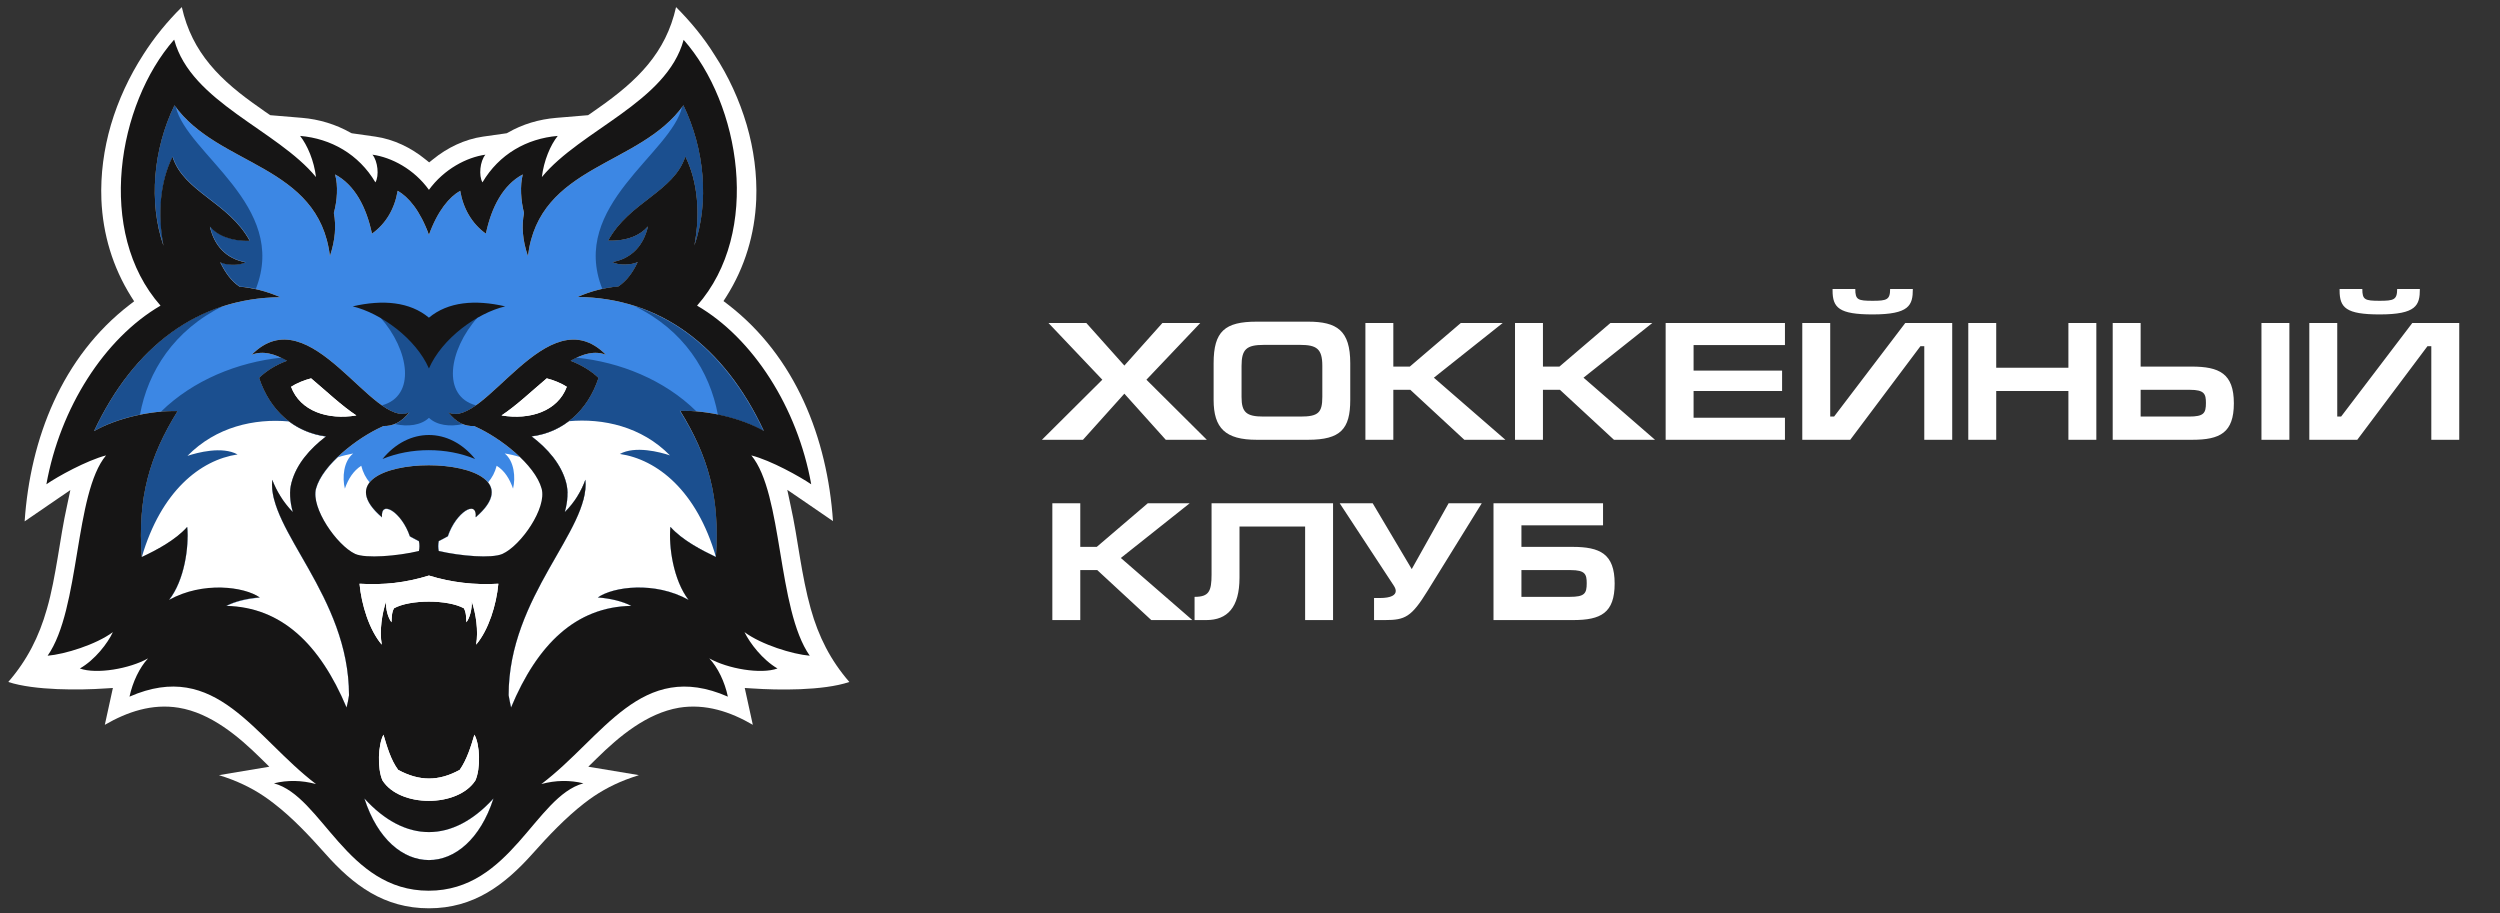
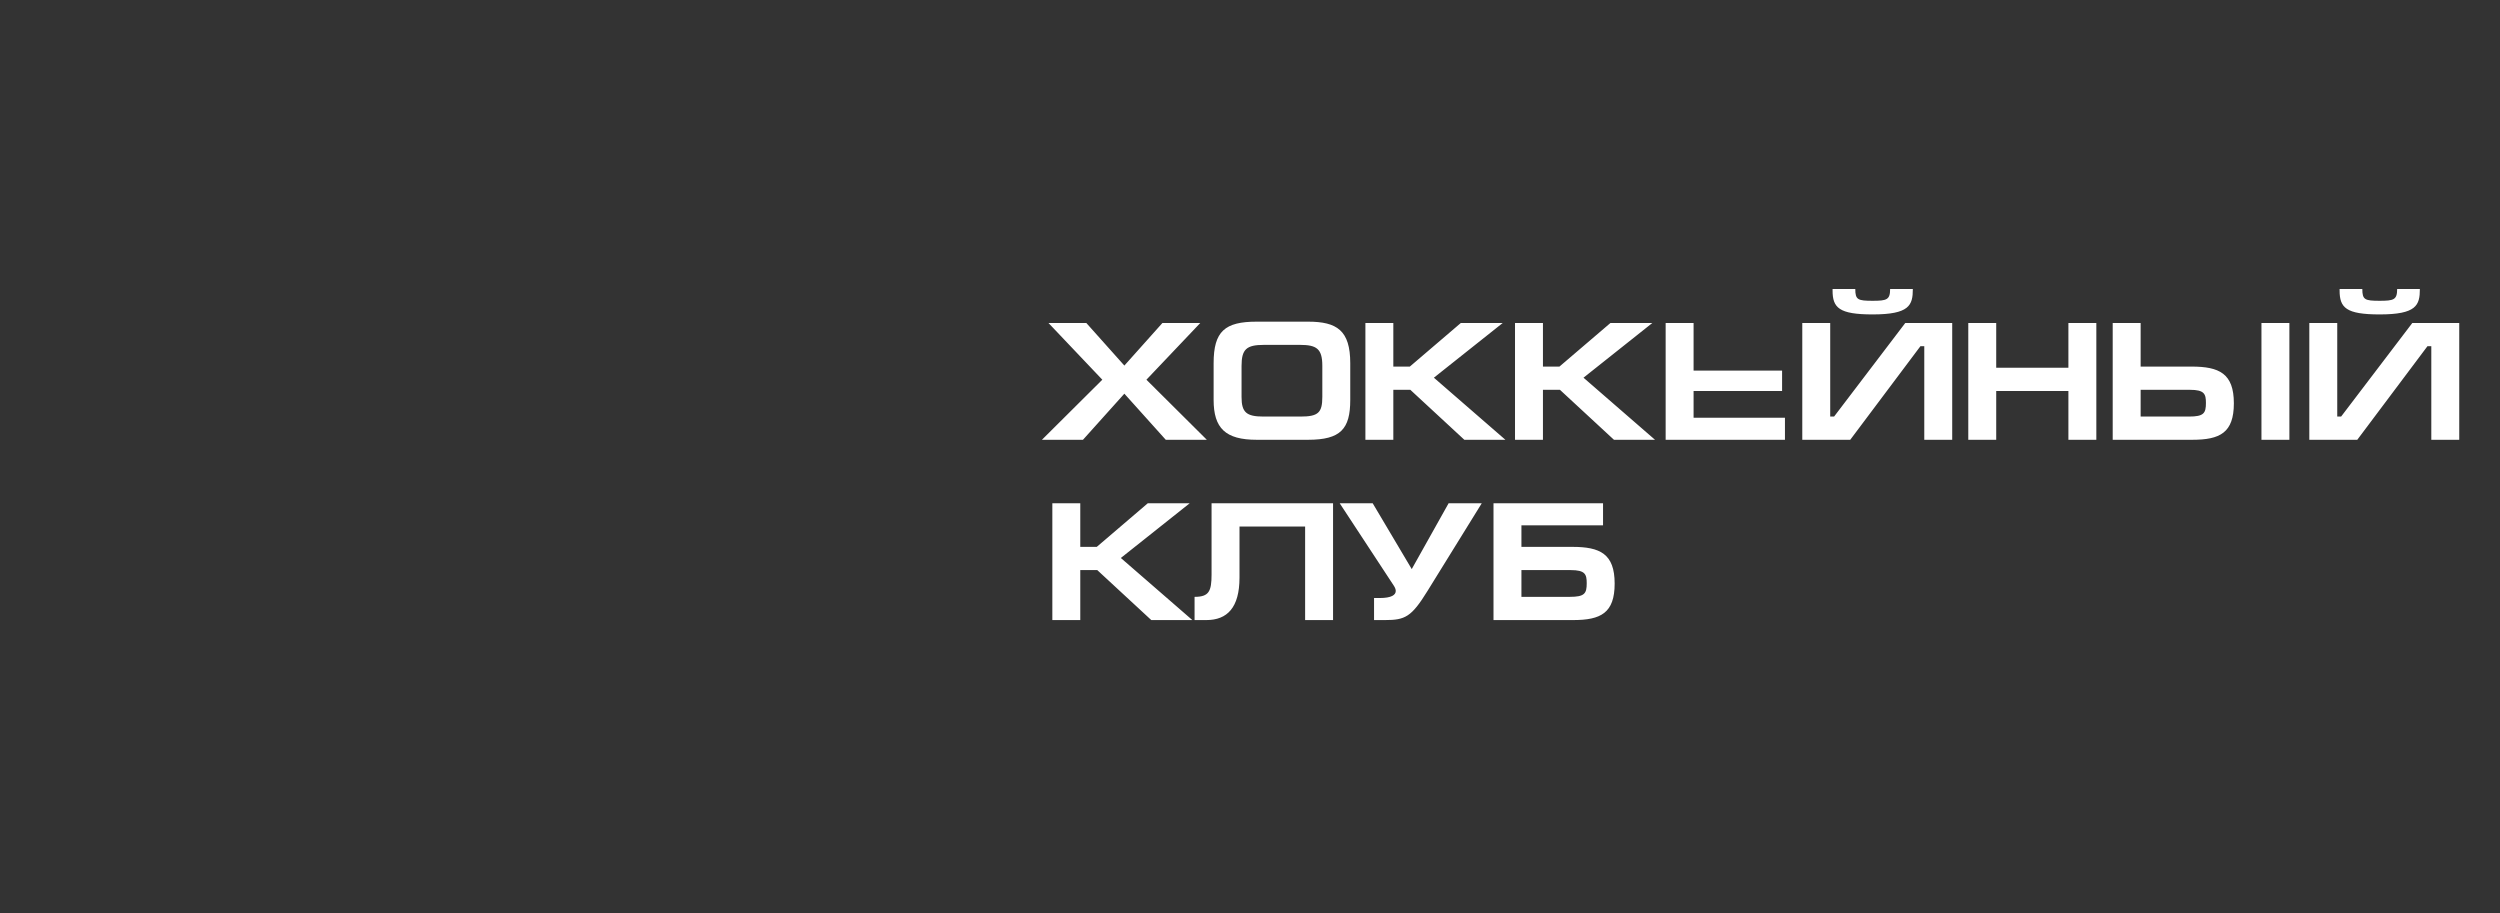
<svg xmlns="http://www.w3.org/2000/svg" width="208" height="76" viewBox="0 0 208 76" fill="none">
  <rect x="0" y="0" width="208" height="76" fill="#333333" stroke="none" />
-   <path d="M90.383 26.874H87.234L91.713 31.592L86.688 36.59H90.103L93.547 32.754L96.992 36.59H100.408L95.382 31.592L99.862 26.874H96.712L93.547 30.416L90.383 26.874ZM103.297 33.034V30.444C103.297 29.058 103.703 28.694 105.159 28.694H108.155C109.541 28.694 110.017 29.016 110.017 30.43V33.02C110.017 34.336 109.681 34.658 108.197 34.658H105.117C103.703 34.658 103.297 34.308 103.297 33.034ZM112.341 33.272V30.22C112.341 27.49 111.235 26.762 108.827 26.762H104.557C101.911 26.762 100.973 27.56 100.973 30.22V33.272C100.973 35.624 101.953 36.59 104.557 36.59H108.827C111.543 36.59 112.341 35.694 112.341 33.272ZM115.925 26.874H113.601V36.59H115.925V32.432H117.339L121.833 36.59H125.249L119.299 31.424L125.025 26.874H121.539L117.297 30.5H115.925V26.874ZM128.373 26.874H126.049V36.59H128.373V32.432H129.787L134.281 36.59H137.697L131.747 31.424L137.473 26.874H133.987L129.745 30.5H128.373V26.874ZM138.582 36.59H148.508V34.756H140.906V32.53H148.27V30.836H140.906V28.708H148.508V26.874H138.582V36.59ZM152.274 26.874H149.95V36.59H153.94L159.778 28.806H160.1V36.59H162.424V26.874H158.518L152.596 34.658H152.274V26.874ZM159.148 24.046H157.258C157.258 24.942 156.978 25.026 155.802 25.026C154.57 25.026 154.36 24.942 154.36 24.046H152.47V24.172C152.47 25.6 153.002 26.16 155.802 26.16C158.854 26.16 159.148 25.404 159.148 24.046ZM166.085 26.874H163.761V36.59H166.085V32.53H172.091V36.59H174.415V26.874H172.091V30.598H166.085V26.874ZM175.777 26.874V36.59H182.399C184.709 36.59 185.857 36.002 185.857 33.552C185.857 31.074 184.639 30.5 182.343 30.5H178.101V26.874H175.777ZM178.101 32.432H182.203C183.407 32.432 183.533 32.782 183.533 33.524C183.533 34.378 183.365 34.658 182.119 34.658H178.101V32.432ZM190.477 26.874H188.153V36.59H190.477V26.874ZM194.459 26.874H192.135V36.59H196.125L201.963 28.806H202.285V36.59H204.609V26.874H200.703L194.781 34.658H194.459V26.874ZM201.333 24.046H199.443C199.443 24.942 199.163 25.026 197.987 25.026C196.755 25.026 196.545 24.942 196.545 24.046H194.655V24.172C194.655 25.6 195.187 26.16 197.987 26.16C201.039 26.16 201.333 25.404 201.333 24.046ZM89.879 41.874H87.555V51.59H89.879V47.432H91.293L95.787 51.59H99.204L93.254 46.424L98.98 41.874H95.493L91.251 45.5H89.879V41.874ZM100.802 41.874V47.796C100.802 49.21 100.578 49.658 99.388 49.658V51.59H100.368C102.104 51.59 103.126 50.554 103.126 48.062V43.806H108.586V51.59H110.91V41.874H100.802ZM120.523 41.874L117.457 47.348L114.209 41.874H111.465L115.959 48.72C116.071 48.888 116.127 49.042 116.127 49.168C116.127 49.49 115.791 49.756 114.783 49.756H114.321V51.59H115.231C116.897 51.59 117.429 51.338 118.759 49.182L123.281 41.874H120.523ZM124.259 41.874V51.59H130.881C133.191 51.59 134.339 51.002 134.339 48.552C134.339 46.074 133.121 45.5 130.825 45.5H126.583V43.708H133.373V41.874H124.259ZM126.583 47.432H130.685C131.889 47.432 132.015 47.782 132.015 48.524C132.015 49.378 131.847 49.658 130.601 49.658H126.583V47.432Z" fill="white" />
+   <path d="M90.383 26.874H87.234L91.713 31.592L86.688 36.59H90.103L93.547 32.754L96.992 36.59H100.408L95.382 31.592L99.862 26.874H96.712L93.547 30.416L90.383 26.874ZM103.297 33.034V30.444C103.297 29.058 103.703 28.694 105.159 28.694H108.155C109.541 28.694 110.017 29.016 110.017 30.43V33.02C110.017 34.336 109.681 34.658 108.197 34.658H105.117C103.703 34.658 103.297 34.308 103.297 33.034ZM112.341 33.272V30.22C112.341 27.49 111.235 26.762 108.827 26.762H104.557C101.911 26.762 100.973 27.56 100.973 30.22V33.272C100.973 35.624 101.953 36.59 104.557 36.59H108.827C111.543 36.59 112.341 35.694 112.341 33.272ZM115.925 26.874H113.601V36.59H115.925V32.432H117.339L121.833 36.59H125.249L119.299 31.424L125.025 26.874H121.539L117.297 30.5H115.925V26.874ZM128.373 26.874H126.049V36.59H128.373V32.432H129.787L134.281 36.59H137.697L131.747 31.424L137.473 26.874H133.987L129.745 30.5H128.373V26.874ZM138.582 36.59H148.508V34.756H140.906V32.53H148.27V30.836H140.906V28.708V26.874H138.582V36.59ZM152.274 26.874H149.95V36.59H153.94L159.778 28.806H160.1V36.59H162.424V26.874H158.518L152.596 34.658H152.274V26.874ZM159.148 24.046H157.258C157.258 24.942 156.978 25.026 155.802 25.026C154.57 25.026 154.36 24.942 154.36 24.046H152.47V24.172C152.47 25.6 153.002 26.16 155.802 26.16C158.854 26.16 159.148 25.404 159.148 24.046ZM166.085 26.874H163.761V36.59H166.085V32.53H172.091V36.59H174.415V26.874H172.091V30.598H166.085V26.874ZM175.777 26.874V36.59H182.399C184.709 36.59 185.857 36.002 185.857 33.552C185.857 31.074 184.639 30.5 182.343 30.5H178.101V26.874H175.777ZM178.101 32.432H182.203C183.407 32.432 183.533 32.782 183.533 33.524C183.533 34.378 183.365 34.658 182.119 34.658H178.101V32.432ZM190.477 26.874H188.153V36.59H190.477V26.874ZM194.459 26.874H192.135V36.59H196.125L201.963 28.806H202.285V36.59H204.609V26.874H200.703L194.781 34.658H194.459V26.874ZM201.333 24.046H199.443C199.443 24.942 199.163 25.026 197.987 25.026C196.755 25.026 196.545 24.942 196.545 24.046H194.655V24.172C194.655 25.6 195.187 26.16 197.987 26.16C201.039 26.16 201.333 25.404 201.333 24.046ZM89.879 41.874H87.555V51.59H89.879V47.432H91.293L95.787 51.59H99.204L93.254 46.424L98.98 41.874H95.493L91.251 45.5H89.879V41.874ZM100.802 41.874V47.796C100.802 49.21 100.578 49.658 99.388 49.658V51.59H100.368C102.104 51.59 103.126 50.554 103.126 48.062V43.806H108.586V51.59H110.91V41.874H100.802ZM120.523 41.874L117.457 47.348L114.209 41.874H111.465L115.959 48.72C116.071 48.888 116.127 49.042 116.127 49.168C116.127 49.49 115.791 49.756 114.783 49.756H114.321V51.59H115.231C116.897 51.59 117.429 51.338 118.759 49.182L123.281 41.874H120.523ZM124.259 41.874V51.59H130.881C133.191 51.59 134.339 51.002 134.339 48.552C134.339 46.074 133.121 45.5 130.825 45.5H126.583V43.708H133.373V41.874H124.259ZM126.583 47.432H130.685C131.889 47.432 132.015 47.782 132.015 48.524C132.015 49.378 131.847 49.658 130.601 49.658H126.583V47.432Z" fill="white" />
  <g clip-path="url(#clip0_1423_7779)">
    <path fill-rule="evenodd" clip-rule="evenodd" d="M0.688 56.74C2.884 57.461 6.667 57.421 8.721 57.281L9.392 57.24L8.721 60.305C10.592 59.224 12.646 58.523 14.862 58.883C17.547 59.324 19.845 61.267 21.716 63.11L22.407 63.791L18.218 64.492C18.584 64.612 18.971 64.733 19.316 64.873C20.597 65.374 21.696 65.995 22.773 66.836C24.339 68.038 25.743 69.54 27.044 71.002C29.403 73.667 31.966 75.57 35.688 75.57C39.409 75.57 41.972 73.647 44.331 71.002C45.632 69.54 47.056 68.038 48.602 66.836C49.679 65.995 50.778 65.374 52.059 64.873C52.425 64.733 52.791 64.612 53.157 64.492L48.947 63.791L49.639 63.11C51.51 61.267 53.808 59.344 56.492 58.883C58.709 58.523 60.783 59.224 62.634 60.305L61.963 57.24L62.634 57.281C64.688 57.421 68.471 57.481 70.667 56.74C69.101 54.937 68.105 52.974 67.454 50.65C67.067 49.268 66.803 47.846 66.559 46.403C66.315 44.921 66.091 43.458 65.766 41.996L65.502 40.754L66.559 41.475C67.474 42.096 68.389 42.737 69.305 43.358C68.837 36.487 66.213 29.676 60.56 25.329L60.194 25.049L60.438 24.668C61.983 22.224 62.797 19.48 62.919 16.616C63 14.512 62.715 12.409 62.126 10.386C61.516 8.322 60.621 6.359 59.441 4.556C58.546 3.114 57.448 1.792 56.248 0.59C55.394 4.396 53.055 6.7 49.761 9.003C49.517 9.164 49.293 9.344 49.049 9.504L48.927 9.584L46.283 9.805C44.859 9.925 43.477 10.325 42.236 11.047L42.155 11.087L40.182 11.367C38.657 11.587 37.213 12.289 36.033 13.25L35.708 13.511L35.382 13.25C34.203 12.289 32.759 11.587 31.234 11.367L29.261 11.087L29.18 11.047C27.939 10.345 26.556 9.925 25.133 9.805L22.489 9.584L22.367 9.504C22.123 9.344 21.879 9.164 21.655 9.003C18.32 6.7 15.981 4.396 15.127 0.59C13.907 1.792 12.829 3.114 11.914 4.556C10.754 6.359 9.839 8.322 9.229 10.386C8.639 12.409 8.355 14.512 8.436 16.616C8.558 19.48 9.371 22.224 10.917 24.688L11.161 25.069L10.795 25.349C5.141 29.696 2.518 36.507 2.05 43.378C2.965 42.757 3.88 42.116 4.796 41.495L5.853 40.774L5.589 42.016C5.263 43.478 5.04 44.961 4.796 46.423C4.552 47.846 4.307 49.268 3.901 50.67C3.25 52.974 2.253 54.937 0.688 56.74Z" fill="white" />
    <path d="M59.562 46.343C58.382 45.782 56.755 44.941 55.779 43.839C55.616 45.461 56.023 48.266 57.284 49.908C54.477 48.346 51.02 48.807 49.739 49.708C50.796 49.788 51.793 50.029 52.525 50.409C47.929 50.489 44.716 53.594 42.519 58.863C42.438 58.522 42.377 58.182 42.316 57.841C42.316 49.588 49.129 44.079 48.702 39.913C48.376 40.834 47.807 41.796 46.993 42.597C47.237 41.715 47.298 40.854 47.095 40.133C46.688 38.611 45.57 37.328 44.227 36.307C46.871 35.966 48.905 34.163 49.8 31.439C49.21 30.878 48.417 30.377 47.481 30.017C48.498 29.436 49.474 29.155 50.41 29.516C45.529 24.588 40.302 35.766 37.292 34.304C37.964 35.165 38.675 35.486 39.448 35.445C39.489 35.465 39.53 35.486 39.57 35.505C41.624 36.427 44.512 38.651 45.061 40.654C45.509 42.256 43.353 45.381 41.807 46.082C40.933 46.483 38.289 46.263 36.499 45.842C36.438 45.582 36.438 45.301 36.499 45.021C36.764 44.88 37.008 44.76 37.252 44.62C37.923 42.617 39.713 41.515 39.57 43.038C46.302 37.268 25.05 37.268 31.781 43.038C31.639 41.515 33.428 42.617 34.1 44.62C34.344 44.76 34.588 44.88 34.852 45.021C34.913 45.301 34.913 45.582 34.852 45.842C33.083 46.263 30.419 46.483 29.544 46.082C28.019 45.361 25.863 42.256 26.29 40.654C26.839 38.651 29.727 36.427 31.781 35.505C31.822 35.486 31.863 35.465 31.903 35.445C32.676 35.465 33.388 35.145 34.059 34.304C31.049 35.746 25.823 24.588 20.942 29.516C21.877 29.155 22.853 29.436 23.87 30.017C22.935 30.357 22.121 30.878 21.552 31.439C22.447 34.163 24.48 35.966 27.124 36.307C25.782 37.328 24.663 38.611 24.256 40.133C24.053 40.854 24.114 41.715 24.358 42.597C23.565 41.776 22.996 40.834 22.65 39.913C22.223 44.079 29.036 49.588 29.036 57.841C28.995 58.182 28.914 58.522 28.832 58.863C26.616 53.594 23.423 50.51 18.826 50.409C19.559 50.029 20.555 49.788 21.613 49.708C20.331 48.807 16.874 48.346 14.068 49.908C15.349 48.266 15.735 45.481 15.573 43.839C14.596 44.941 12.99 45.782 11.79 46.343C11.444 41.375 12.441 37.969 14.78 34.203C12.542 34.143 9.716 34.784 7.824 35.866C11.139 28.815 16.488 24.788 23.321 24.728C22.182 24.227 21.043 23.947 19.925 23.847C19.274 23.406 18.786 22.765 18.318 21.824C18.745 22.064 19.884 22.144 20.433 21.824C18.786 21.523 17.81 20.401 17.464 18.859C18.074 19.58 19.193 20.081 20.779 20.041C19.05 16.836 15.268 15.974 14.352 13.03C13.315 15.113 13.091 17.817 13.6 20.441C12.359 16.816 12.746 12.429 14.515 8.763C18.155 13.871 26.514 13.65 27.449 21.303C27.897 19.961 27.978 18.779 27.775 17.717C28.059 16.675 28.141 15.453 27.877 14.512C29.503 15.373 30.48 17.216 30.947 19.44C32.107 18.619 32.839 17.356 33.083 15.874C33.978 16.375 34.954 17.517 35.686 19.54C36.418 17.517 37.394 16.375 38.289 15.874C38.533 17.336 39.265 18.619 40.424 19.44C40.892 17.216 41.868 15.373 43.495 14.512C43.251 15.453 43.333 16.695 43.597 17.717C43.394 18.779 43.455 19.941 43.922 21.303C44.858 13.671 53.216 13.871 56.857 8.763C58.626 12.429 59.013 16.816 57.772 20.421C58.28 17.797 58.057 15.093 57.02 13.009C56.084 15.954 52.322 16.816 50.593 20.021C52.179 20.081 53.298 19.56 53.908 18.839C53.542 20.401 52.586 21.503 50.939 21.804C51.488 22.124 52.606 22.044 53.054 21.804C52.606 22.745 52.098 23.386 51.447 23.827C50.329 23.927 49.19 24.207 48.051 24.708C54.904 24.768 60.253 28.795 63.548 35.846C61.656 34.764 58.829 34.123 56.592 34.183C58.911 37.949 59.907 41.355 59.562 46.343ZM30.317 66.435C33.713 70.161 37.659 70.161 41.055 66.435C38.858 73.266 32.513 73.266 30.317 66.435Z" fill="#3C87E4" />
    <path d="M59.565 46.343C58.385 45.782 56.758 44.941 55.782 43.839C55.762 44.099 55.741 44.4 55.741 44.7L48.542 41.575C48.705 40.994 48.766 40.433 48.705 39.913C48.542 40.393 48.298 40.874 47.993 41.355L47.22 41.014C47.22 40.714 47.179 40.413 47.098 40.133C46.691 38.61 45.573 37.328 44.231 36.307C46.874 35.966 48.908 34.163 49.803 31.439C49.213 30.878 48.42 30.377 47.484 30.017C47.647 29.916 47.81 29.836 47.952 29.756C51.572 30.117 55.274 31.599 57.938 34.223C57.47 34.183 57.002 34.163 56.555 34.183C58.914 37.949 59.91 41.355 59.565 46.343ZM39.594 33.723C38.74 34.324 37.967 34.624 37.296 34.304C37.682 34.804 38.069 35.105 38.495 35.285C37.438 35.526 36.34 35.385 35.689 34.764C35.038 35.385 33.92 35.526 32.883 35.285C33.289 35.105 33.696 34.784 34.082 34.304C33.411 34.624 32.639 34.324 31.784 33.723C34.632 32.941 34.062 29.135 31.642 26.411L33.676 26.331L35.689 28.214L37.702 26.331L39.736 26.411C37.316 29.135 36.747 32.961 39.594 33.723ZM23.405 29.756C23.568 29.836 23.731 29.916 23.873 30.017C22.938 30.357 22.124 30.878 21.555 31.439C22.45 34.163 24.483 35.966 27.127 36.307C25.785 37.328 24.666 38.61 24.26 40.133C24.178 40.413 24.138 40.694 24.138 41.014L23.365 41.355C23.06 40.894 22.836 40.393 22.653 39.913C22.592 40.453 22.653 40.994 22.816 41.575L15.616 44.7C15.616 44.38 15.616 44.099 15.576 43.839C14.6 44.941 12.993 45.782 11.793 46.343C11.447 41.375 12.444 37.969 14.783 34.203C14.335 34.183 13.867 34.203 13.4 34.243C16.084 31.619 19.785 30.137 23.405 29.756ZM11.651 34.484C10.268 34.764 8.905 35.225 7.848 35.846C10.349 30.538 13.989 26.932 18.586 25.449C14.477 27.453 12.302 30.918 11.651 34.484ZM21.29 24.027C20.843 23.927 20.396 23.867 19.948 23.827C19.297 23.386 18.809 22.745 18.342 21.804C18.769 22.044 19.907 22.124 20.457 21.804C18.809 21.503 17.833 20.381 17.487 18.839C18.098 19.56 19.216 20.061 20.802 20.021C19.074 16.816 15.291 15.954 14.376 13.009C13.339 15.093 13.115 17.797 13.623 20.421C12.363 16.816 12.749 12.429 14.518 8.763C14.539 8.803 14.579 8.843 14.62 8.883C15.555 12.809 24.016 17.096 21.29 24.027ZM56.758 8.883C56.799 8.843 56.819 8.803 56.86 8.763C58.629 12.429 59.016 16.816 57.775 20.421C58.283 17.797 58.06 15.093 57.023 13.009C56.087 15.954 52.325 16.816 50.596 20.021C52.182 20.081 53.301 19.56 53.911 18.839C53.545 20.401 52.589 21.503 50.942 21.804C51.491 22.124 52.609 22.044 53.057 21.804C52.609 22.745 52.101 23.386 51.45 23.827C51.003 23.867 50.555 23.927 50.108 24.027C47.362 17.096 55.823 12.809 56.758 8.883ZM52.792 25.469C57.368 26.952 61.029 30.538 63.53 35.866C62.473 35.245 61.11 34.784 59.727 34.504C59.056 30.918 56.901 27.453 52.792 25.469Z" fill="#1B4F8F" />
-     <path d="M59.565 46.343C58.385 45.782 56.758 44.941 55.782 43.839C55.619 45.462 56.026 48.266 57.287 49.909C54.48 48.346 51.023 48.807 49.742 49.708C50.799 49.788 51.796 50.029 52.528 50.409C47.932 50.49 44.719 53.594 42.522 58.863C42.441 58.522 42.38 58.182 42.319 57.841C42.319 49.588 49.132 44.079 48.705 39.913C48.379 40.834 47.81 41.796 46.996 42.597C47.24 41.715 47.301 40.854 47.098 40.133C46.691 38.611 45.573 37.328 44.23 36.307C45.39 36.167 46.447 35.726 47.322 35.045C50.169 34.784 53.382 35.486 55.741 37.889C54.907 37.609 52.853 37.068 51.572 37.769C54.684 38.23 57.978 40.834 59.565 46.343ZM43.275 38.03C44.149 38.871 44.841 39.792 45.085 40.654C45.532 42.256 43.376 45.381 41.831 46.083C40.956 46.483 38.312 46.263 36.523 45.842C36.462 45.582 36.462 45.301 36.523 45.021C36.787 44.881 37.031 44.76 37.275 44.62C37.946 42.617 39.736 41.515 39.594 43.038C41.038 41.796 41.18 40.834 40.611 40.133C40.936 39.752 41.18 39.312 41.322 38.751C41.973 39.151 42.4 39.833 42.685 40.654C42.909 39.732 42.787 38.37 41.993 37.729C42.4 37.789 42.827 37.889 43.275 38.03ZM30.767 40.153C30.198 40.854 30.34 41.836 31.784 43.058C31.642 41.535 33.432 42.637 34.103 44.64C34.347 44.78 34.591 44.901 34.855 45.041C34.916 45.321 34.916 45.602 34.855 45.862C33.086 46.283 30.422 46.503 29.547 46.102C28.022 45.381 25.866 42.276 26.293 40.674C26.537 39.792 27.229 38.871 28.103 38.05C28.53 37.909 28.978 37.809 29.384 37.729C28.571 38.39 28.469 39.732 28.693 40.654C28.978 39.833 29.405 39.171 30.056 38.751C30.198 39.312 30.442 39.772 30.767 40.153ZM24.036 35.065C24.91 35.726 25.968 36.167 27.127 36.327C25.785 37.349 24.666 38.631 24.26 40.153C24.056 40.874 24.117 41.736 24.361 42.617C23.568 41.796 22.999 40.854 22.653 39.933C22.226 44.099 29.039 49.608 29.039 57.861C28.998 58.202 28.917 58.542 28.835 58.883C26.619 53.615 23.426 50.53 18.83 50.429C19.562 50.049 20.558 49.809 21.616 49.728C20.334 48.827 16.877 48.366 14.071 49.929C15.352 48.286 15.738 45.502 15.576 43.859C14.6 44.961 12.993 45.802 11.793 46.363C13.4 40.854 16.674 38.27 19.765 37.809C18.484 37.108 16.43 37.649 15.596 37.929C17.975 35.506 21.168 34.804 24.036 35.065ZM30.32 66.435C33.716 70.161 37.662 70.161 41.058 66.435C38.861 73.266 32.516 73.266 30.32 66.435Z" fill="white" />
    <path d="M24.217 32.18C24.644 31.9 25.315 31.619 25.884 31.479C27.145 32.541 28.427 33.763 29.647 34.564C27.267 34.965 24.969 34.203 24.217 32.18ZM31.823 38.19C34.182 37.208 37.171 37.208 39.531 38.19C37.375 35.526 33.999 35.526 31.823 38.19ZM35.687 26.431C34.1 25.109 31.863 24.909 29.342 25.489C31.68 26.05 34.609 28.174 35.687 30.658C36.765 28.174 39.673 26.05 42.032 25.489C39.51 24.909 37.273 25.109 35.687 26.431ZM67.494 40.293C66.355 33.923 62.654 28.134 57.996 25.429C63.406 19.299 61.576 8.622 56.878 3.314C55.475 8.502 48.316 10.806 45.083 14.732C45.245 13.37 45.794 12.068 46.404 11.307C43.822 11.527 41.523 12.829 40.141 15.173C39.815 14.612 39.937 13.41 40.385 12.869C38.819 13.09 36.948 14.071 35.687 15.794C34.446 14.071 32.575 13.09 30.989 12.869C31.436 13.41 31.558 14.632 31.233 15.173C29.85 12.829 27.532 11.527 24.969 11.307C25.579 12.088 26.128 13.37 26.291 14.732C23.058 10.806 15.899 8.502 14.496 3.314H14.475C9.798 8.642 7.947 19.299 13.357 25.429C8.679 28.154 4.998 33.943 3.859 40.293C4.775 39.652 7.215 38.31 8.822 37.889C6.178 41.054 6.686 50.67 3.961 54.556C5.385 54.436 7.988 53.635 9.391 52.593C8.964 53.514 7.906 54.897 6.646 55.618C8.028 56.118 10.794 55.638 12.32 54.776C11.608 55.538 11.038 56.739 10.774 57.961C17.994 54.796 21.146 61.327 26.291 65.233C25.091 64.912 23.912 64.892 22.793 65.173C26.799 66.255 28.833 74.107 35.666 74.107C42.5 74.107 44.533 66.255 48.54 65.173C47.421 64.892 46.221 64.912 45.042 65.233C50.187 61.347 53.339 54.796 60.559 57.961C60.295 56.719 59.725 55.538 59.013 54.776C60.539 55.638 63.304 56.118 64.687 55.618C63.447 54.897 62.389 53.514 61.942 52.593C63.345 53.635 65.948 54.436 67.372 54.556C64.647 50.67 65.155 41.074 62.511 37.889C64.159 38.31 66.579 39.672 67.494 40.293ZM41.727 34.564C42.947 33.763 44.228 32.541 45.489 31.479C46.059 31.619 46.73 31.9 47.157 32.18C46.404 34.203 44.106 34.965 41.727 34.564ZM59.562 46.343C58.383 45.782 56.756 44.941 55.78 43.839C55.617 45.461 56.024 48.266 57.285 49.908C54.478 48.346 51.021 48.807 49.74 49.708C50.797 49.788 51.794 50.029 52.526 50.409C47.93 50.489 44.716 53.594 42.52 58.863C42.439 58.522 42.378 58.182 42.317 57.841C42.317 49.588 49.13 44.079 48.703 39.913C48.377 40.834 47.808 41.795 46.994 42.597C47.238 41.715 47.299 40.854 47.096 40.133C46.689 38.61 45.571 37.328 44.228 36.307C46.872 35.966 48.906 34.163 49.801 31.439C49.211 30.878 48.418 30.377 47.482 30.017C48.499 29.436 49.475 29.155 50.411 29.516C45.53 24.588 40.303 35.766 37.293 34.303C37.965 35.165 38.676 35.485 39.449 35.445C39.49 35.465 39.531 35.485 39.571 35.505C41.625 36.427 44.513 38.651 45.062 40.654C45.51 42.256 43.354 45.381 41.808 46.082C40.934 46.483 38.29 46.263 36.5 45.842C36.439 45.582 36.439 45.301 36.5 45.021C36.765 44.88 37.009 44.76 37.253 44.62C37.924 42.617 39.714 41.515 39.571 43.038C46.303 37.268 25.05 37.268 31.782 43.038C31.64 41.515 33.429 42.617 34.1 44.62C34.345 44.76 34.589 44.88 34.853 45.021C34.914 45.301 34.914 45.582 34.853 45.842C33.084 46.263 30.419 46.483 29.545 46.082C28.02 45.361 25.864 42.256 26.291 40.654C26.84 38.651 29.728 36.427 31.782 35.505C31.823 35.485 31.863 35.465 31.904 35.445C32.677 35.465 33.389 35.145 34.06 34.303C31.05 35.746 25.823 24.588 20.942 29.516C21.878 29.155 22.854 29.436 23.871 30.017C22.936 30.357 22.122 30.878 21.553 31.439C22.447 34.163 24.481 35.966 27.125 36.307C25.783 37.328 24.664 38.61 24.257 40.133C24.054 40.854 24.115 41.715 24.359 42.597C23.566 41.776 22.997 40.834 22.651 39.913C22.224 44.079 29.037 49.588 29.037 57.841C28.996 58.182 28.915 58.522 28.833 58.863C26.616 53.594 23.424 50.51 18.827 50.409C19.56 50.029 20.556 49.788 21.614 49.708C20.332 48.807 16.875 48.346 14.069 49.908C15.35 48.266 15.736 45.481 15.573 43.839C14.597 44.941 12.991 45.782 11.791 46.343C11.445 41.375 12.442 37.969 14.78 34.203C12.543 34.143 9.716 34.784 7.825 35.866C11.14 28.815 16.489 24.788 23.322 24.728C22.183 24.227 21.044 23.947 19.926 23.847C19.275 23.406 18.787 22.765 18.319 21.824C18.746 22.064 19.885 22.144 20.434 21.824C18.787 21.523 17.811 20.401 17.465 18.859C18.075 19.58 19.194 20.081 20.78 20.041C19.051 16.836 15.268 15.974 14.353 13.03C13.316 15.113 13.092 17.817 13.601 20.441C12.36 16.816 12.747 12.428 14.516 8.763C18.156 13.871 26.515 13.65 27.45 21.303C27.898 19.961 27.979 18.779 27.776 17.717C28.06 16.675 28.142 15.453 27.877 14.512C29.504 15.373 30.48 17.216 30.948 19.44C32.108 18.619 32.84 17.356 33.084 15.874C33.978 16.375 34.955 17.517 35.687 19.54C36.419 17.517 37.395 16.375 38.29 15.874C38.534 17.336 39.266 18.619 40.425 19.44C40.893 17.216 41.869 15.373 43.496 14.512C43.252 15.453 43.334 16.695 43.598 17.717C43.395 18.779 43.456 19.941 43.923 21.303C44.859 13.671 53.217 13.871 56.858 8.763C58.627 12.428 59.013 16.816 57.773 20.421C58.281 17.797 58.057 15.093 57.02 13.009C56.085 15.954 52.322 16.816 50.594 20.021C52.18 20.081 53.299 19.56 53.909 18.839C53.543 20.401 52.587 21.503 50.94 21.803C51.489 22.124 52.607 22.044 53.055 21.803C52.607 22.745 52.099 23.386 51.448 23.827C50.33 23.927 49.191 24.207 48.052 24.708C54.905 24.768 60.254 28.795 63.548 35.846C61.657 34.764 58.83 34.123 56.593 34.183C58.912 37.949 59.908 41.355 59.562 46.343ZM39.612 53.635C39.815 52.473 39.592 51.05 39.246 50.029C39.286 50.65 39.083 51.431 38.798 51.772C38.778 51.371 38.798 50.99 38.595 50.61C37.253 49.868 34.1 49.868 32.779 50.61C32.575 50.99 32.596 51.371 32.575 51.772C32.291 51.431 32.067 50.65 32.128 50.029C31.782 51.03 31.558 52.473 31.762 53.635C30.725 52.413 30.074 50.329 29.911 48.566C31.924 48.687 33.755 48.486 35.687 47.885C37.558 48.466 39.531 48.687 41.462 48.566C41.3 50.329 40.649 52.413 39.612 53.635ZM31.904 61.127C32.189 62.088 32.514 63.23 33.124 64.051C34.894 65.013 36.5 65.013 38.249 64.051C38.839 63.21 39.185 62.088 39.469 61.127C39.937 61.948 39.998 63.931 39.551 64.933C38.087 67.196 33.267 67.196 31.823 64.933C31.375 63.931 31.457 61.948 31.904 61.127ZM30.318 66.435C33.714 70.161 37.66 70.161 41.056 66.435C38.859 73.266 32.514 73.266 30.318 66.435Z" fill="#161515" />
-     <path d="M31.906 61.127C32.191 62.089 32.516 63.23 33.126 64.052C34.896 65.013 36.502 65.013 38.251 64.052C38.841 63.21 39.187 62.089 39.471 61.127C39.939 61.948 40 63.931 39.553 64.933C38.089 67.197 33.269 67.197 31.825 64.933C31.377 63.931 31.459 61.948 31.906 61.127ZM24.219 32.181C24.646 31.9 25.317 31.62 25.886 31.48C27.147 32.541 28.428 33.763 29.649 34.564C27.269 34.965 24.971 34.204 24.219 32.181ZM41.729 34.564C42.949 33.763 44.23 32.541 45.491 31.48C46.061 31.62 46.732 31.9 47.159 32.181C46.406 34.204 44.108 34.965 41.729 34.564ZM39.614 53.635C39.817 52.473 39.593 51.051 39.248 50.029C39.288 50.65 39.085 51.431 38.8 51.772C38.78 51.371 38.8 50.991 38.597 50.61C37.255 49.869 34.102 49.869 32.781 50.61C32.577 50.991 32.598 51.371 32.577 51.772C32.292 51.431 32.069 50.65 32.13 50.029C31.784 51.031 31.56 52.473 31.764 53.635C30.727 52.413 30.076 50.33 29.913 48.567C31.927 48.687 33.757 48.487 35.689 47.886C37.56 48.467 39.532 48.687 41.465 48.567C41.302 50.33 40.651 52.413 39.614 53.635Z" fill="white" />
  </g>
  <defs>
    <clipPath id="clip0_1423_7779">
-       <rect width="70" height="75" fill="white" transform="translate(0.688 0.59)" />
-     </clipPath>
+       </clipPath>
  </defs>
</svg>